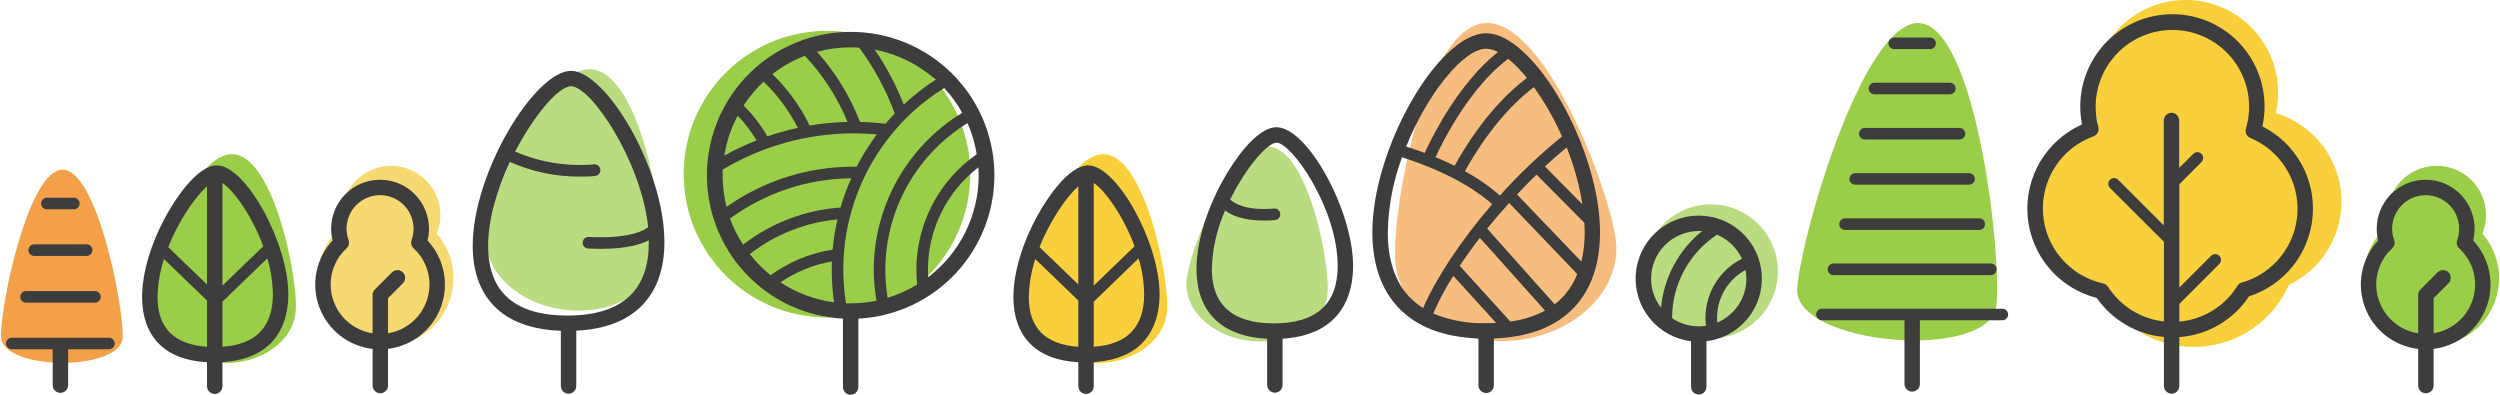
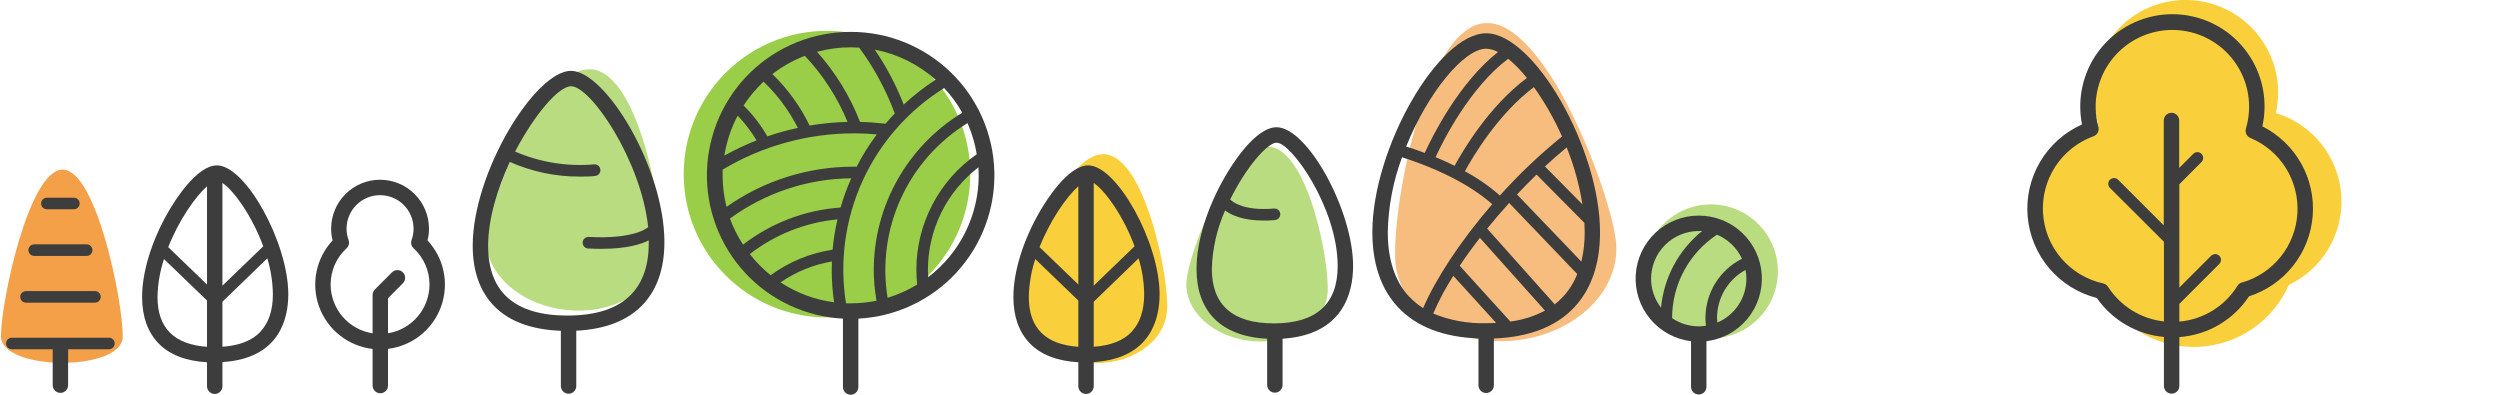
<svg xmlns="http://www.w3.org/2000/svg" width="380" height="60" viewBox="0 0 380 60" fill="none">
  <g clip-path="url(#clip0_11647_5309)">
    <path d="M303.473 46.299C302.735 55.09 272.412 52.517 273.174 43.744C273.936 34.971 283.448 2.826 291.817 3.517C300.186 4.209 304.224 37.508 303.473 46.299Z" fill="#9ACD48" />
    <path d="M304.359 46.926H276.938C276.705 46.926 276.481 47.019 276.316 47.184C276.151 47.349 276.059 47.572 276.059 47.805C276.059 48.038 276.151 48.262 276.316 48.427C276.481 48.592 276.705 48.684 276.938 48.684H289.479V58.354C289.479 58.665 289.603 58.963 289.823 59.183C290.042 59.403 290.341 59.526 290.651 59.526C290.962 59.526 291.26 59.403 291.48 59.183C291.7 58.963 291.823 58.665 291.823 58.354V48.684H304.359C304.592 48.684 304.816 48.592 304.981 48.427C305.146 48.262 305.238 48.038 305.238 47.805C305.238 47.572 305.146 47.349 304.981 47.184C304.816 47.019 304.592 46.926 304.359 46.926Z" fill="#3D3D3D" />
-     <path d="M278.688 41.816H302.605C302.838 41.816 303.061 41.723 303.226 41.558C303.391 41.393 303.484 41.17 303.484 40.937C303.484 40.704 303.391 40.48 303.226 40.315C303.061 40.15 302.838 40.058 302.605 40.058H278.688C278.455 40.058 278.231 40.15 278.066 40.315C277.901 40.48 277.809 40.704 277.809 40.937C277.809 41.17 277.901 41.393 278.066 41.558C278.231 41.723 278.455 41.816 278.688 41.816Z" fill="#3D3D3D" />
+     <path d="M278.688 41.816H302.605C303.391 41.393 303.484 41.17 303.484 40.937C303.484 40.704 303.391 40.48 303.226 40.315C303.061 40.15 302.838 40.058 302.605 40.058H278.688C278.455 40.058 278.231 40.15 278.066 40.315C277.901 40.48 277.809 40.704 277.809 40.937C277.809 41.17 277.901 41.393 278.066 41.558C278.231 41.723 278.455 41.816 278.688 41.816Z" fill="#3D3D3D" />
    <path d="M280.442 34.947H300.854C301.087 34.947 301.311 34.855 301.476 34.69C301.64 34.525 301.733 34.301 301.733 34.068C301.733 33.835 301.64 33.611 301.476 33.446C301.311 33.282 301.087 33.189 300.854 33.189H280.442C280.208 33.189 279.985 33.282 279.82 33.446C279.655 33.611 279.562 33.835 279.562 34.068C279.562 34.301 279.655 34.525 279.82 34.69C279.985 34.855 280.208 34.947 280.442 34.947Z" fill="#3D3D3D" />
-     <path d="M281.996 28.073H299.303C299.536 28.073 299.759 27.98 299.924 27.815C300.089 27.651 300.182 27.427 300.182 27.194C300.182 26.961 300.089 26.737 299.924 26.572C299.759 26.407 299.536 26.315 299.303 26.315H281.996C281.763 26.315 281.54 26.407 281.375 26.572C281.21 26.737 281.117 26.961 281.117 27.194C281.117 27.427 281.21 27.651 281.375 27.815C281.54 27.98 281.763 28.073 281.996 28.073Z" fill="#3D3D3D" />
    <path d="M283.453 21.204H297.841C298.074 21.204 298.298 21.112 298.463 20.947C298.627 20.782 298.72 20.558 298.72 20.325C298.72 20.092 298.627 19.868 298.463 19.703C298.298 19.539 298.074 19.446 297.841 19.446H283.453C283.22 19.446 282.997 19.539 282.832 19.703C282.667 19.868 282.574 20.092 282.574 20.325C282.574 20.558 282.667 20.782 282.832 20.947C282.997 21.112 283.22 21.204 283.453 21.204Z" fill="#3D3D3D" />
    <path d="M284.914 14.336H296.383C296.617 14.336 296.84 14.243 297.005 14.078C297.17 13.913 297.262 13.69 297.262 13.457C297.262 13.223 297.17 13 297.005 12.835C296.84 12.67 296.617 12.577 296.383 12.577H284.914C284.681 12.577 284.457 12.67 284.293 12.835C284.128 13 284.035 13.223 284.035 13.457C284.035 13.69 284.128 13.913 284.293 14.078C284.457 14.243 284.681 14.336 284.914 14.336Z" fill="#3D3D3D" />
    <path d="M287.926 7.461H293.37C293.604 7.461 293.827 7.369 293.992 7.204C294.157 7.039 294.25 6.815 294.25 6.582C294.25 6.349 294.157 6.125 293.992 5.961C293.827 5.796 293.604 5.703 293.37 5.703H287.926C287.811 5.703 287.696 5.726 287.59 5.77C287.483 5.814 287.386 5.879 287.304 5.961C287.223 6.042 287.158 6.139 287.114 6.246C287.07 6.352 287.047 6.467 287.047 6.582C287.047 6.698 287.07 6.812 287.114 6.919C287.158 7.025 287.223 7.122 287.304 7.204C287.386 7.285 287.483 7.35 287.59 7.394C287.696 7.439 287.811 7.461 287.926 7.461Z" fill="#3D3D3D" />
  </g>
  <g clip-path="url(#clip1_11647_5309)">
-     <path d="M44.953 47.215C44.59 52.062 39.292 55.619 33.121 55.156C26.95 54.693 22.244 50.403 22.601 45.539C22.959 40.675 29.323 22.994 35.494 23.445C41.666 23.896 45.317 42.363 44.953 47.215Z" fill="#9ACD48" />
    <path d="M32.973 25.138C29.908 25.138 26.579 30.477 25.63 32.118C23.069 36.543 21.598 41.302 21.598 45.158C21.598 48.088 22.436 50.468 24.094 52.191C25.753 53.914 28.261 54.881 31.467 55.062V58.708C31.467 59.019 31.59 59.317 31.81 59.536C32.03 59.756 32.328 59.88 32.639 59.88C32.95 59.88 33.248 59.756 33.468 59.536C33.688 59.317 33.811 59.019 33.811 58.708V55.033C42.479 54.506 43.821 48.434 43.821 44.748C43.821 36.865 37.327 25.138 32.973 25.138ZM40.006 37.446L33.811 43.417V27.811C35.517 28.936 38.318 32.822 40.017 37.434L40.006 37.446ZM31.467 28.315V43.242L25.571 37.563C27.195 33.466 29.685 29.891 31.467 28.315ZM23.942 45.158C23.977 43.193 24.309 41.245 24.927 39.38L31.467 45.68V52.712C26.474 52.372 23.942 49.846 23.942 45.158ZM39.584 50.433C38.312 51.769 36.372 52.531 33.811 52.706V45.861L40.633 39.268C41.168 41.041 41.452 42.879 41.477 44.73C41.477 47.186 40.838 49.09 39.584 50.403V50.433Z" fill="#3D3D3D" />
  </g>
  <g clip-path="url(#clip2_11647_5309)">
    <path d="M125.7 48.244C137.727 48.244 147.478 38.494 147.478 26.466C147.478 14.438 137.727 4.688 125.7 4.688C113.672 4.688 103.922 14.438 103.922 26.466C103.922 38.494 113.672 48.244 125.7 48.244Z" fill="#9ACD48" />
    <path d="M129.299 4.846C123.61 4.835 118.141 7.048 114.06 11.013C109.98 14.977 107.61 20.38 107.457 26.067C107.304 31.755 109.38 37.277 113.242 41.455C117.103 45.633 122.445 48.137 128.127 48.431V58.828C128.127 59.139 128.251 59.437 128.47 59.657C128.69 59.877 128.988 60 129.299 60C129.61 60 129.908 59.877 130.128 59.657C130.348 59.437 130.471 59.139 130.471 58.828V48.431C136.153 48.137 141.495 45.633 145.357 41.455C149.218 37.277 151.294 31.755 151.141 26.067C150.988 20.38 148.619 14.977 144.538 11.013C140.457 7.048 134.989 4.835 129.299 4.846ZM148.463 23.442C145.63 25.416 143.316 28.046 141.718 31.107C140.12 34.168 139.285 37.57 139.286 41.024C139.291 41.768 139.334 42.511 139.414 43.251C138.005 44.11 136.493 44.787 134.914 45.267C134.076 40.135 134.784 34.869 136.947 30.141C139.111 25.412 142.632 21.434 147.063 18.712C147.729 20.223 148.2 21.812 148.463 23.442ZM132.81 41.024C132.819 42.595 132.958 44.163 133.226 45.712C131.939 45.974 130.63 46.106 129.317 46.105C129.071 46.105 128.83 46.105 128.59 46.105C127.581 39.787 128.458 33.312 131.113 27.491C133.767 21.669 138.08 16.761 143.511 13.379C144.577 14.518 145.502 15.782 146.265 17.142C142.164 19.636 138.773 23.142 136.416 27.324C134.06 31.506 132.818 36.224 132.81 41.024ZM110.956 33.217C116.311 29.301 122.759 27.162 129.393 27.099C128.749 28.54 128.206 30.024 127.77 31.541C122.381 31.921 117.225 33.884 112.948 37.185C112.131 35.945 111.462 34.613 110.956 33.217ZM112.128 17.581C113.229 18.717 114.191 19.98 114.994 21.344C113.313 22.004 111.678 22.775 110.1 23.653C110.435 21.531 111.12 19.479 112.128 17.581ZM109.836 26.654C109.836 26.366 109.836 26.067 109.836 25.786C115.866 22.176 122.763 20.27 129.791 20.271H130.102C131.139 20.271 132.2 20.336 133.278 20.43C132.119 21.975 131.094 23.616 130.213 25.335H129.791C122.862 25.317 116.099 27.451 110.434 31.442C110.038 29.876 109.837 28.268 109.836 26.654ZM122.343 8.486C125.097 11.413 127.295 14.817 128.83 18.531C126.897 18.576 124.97 18.76 123.064 19.082C121.65 16.164 119.734 13.517 117.402 11.264C118.904 10.099 120.568 9.161 122.343 8.48V8.486ZM126.779 45.947C123.87 45.57 121.086 44.533 118.639 42.917C120.983 41.307 123.648 40.223 126.451 39.74C126.451 40.174 126.422 40.608 126.422 41.047C126.425 42.687 126.544 44.324 126.779 45.947ZM137.369 15.894C136.218 12.954 134.739 10.152 132.962 7.542C136.405 8.204 139.605 9.785 142.222 12.119C140.495 13.23 138.871 14.493 137.369 15.894ZM130.594 7.238C132.861 10.302 134.682 13.672 136.004 17.247C135.517 17.757 135.048 18.273 134.597 18.806C133.284 18.654 131.983 18.56 130.723 18.531C129.204 14.615 126.991 11.006 124.189 7.876C125.855 7.424 127.573 7.193 129.299 7.191C129.709 7.191 130.167 7.214 130.594 7.238ZM116.06 12.407C118.183 14.44 119.947 16.818 121.276 19.439C119.704 19.776 118.154 20.206 116.635 20.729C115.652 19.007 114.438 17.43 113.024 16.04C113.887 14.712 114.906 13.492 116.06 12.407ZM113.968 38.621C117.819 35.632 122.442 33.803 127.295 33.346C126.942 34.863 126.695 36.402 126.556 37.953C123.149 38.467 119.917 39.801 117.139 41.838C115.96 40.893 114.895 39.813 113.968 38.621ZM141.085 42.137C141.085 41.774 141.044 41.41 141.044 41.053C141.038 38.035 141.728 35.056 143.059 32.347C144.391 29.639 146.328 27.273 148.721 25.435C148.721 25.839 148.762 26.249 148.762 26.659C148.76 29.655 148.066 32.61 146.734 35.294C145.403 37.978 143.469 40.318 141.085 42.131V42.137Z" fill="#3D3D3D" />
  </g>
  <g clip-path="url(#clip3_11647_5309)">
    <path d="M260.059 51.426C265.681 51.426 270.238 46.869 270.238 41.246C270.238 35.624 265.681 31.067 260.059 31.067C254.437 31.067 249.879 35.624 249.879 41.246C249.879 46.869 254.437 51.426 260.059 51.426Z" fill="#B8DC7F" />
    <path d="M258.209 32.772C255.767 32.769 253.416 33.698 251.636 35.369C249.856 37.041 248.781 39.33 248.631 41.767C248.482 44.204 249.268 46.607 250.83 48.484C252.393 50.361 254.613 51.57 257.037 51.866V58.793C257.037 59.104 257.16 59.402 257.38 59.622C257.6 59.841 257.898 59.965 258.209 59.965C258.52 59.965 258.818 59.841 259.038 59.622C259.257 59.402 259.381 59.104 259.381 58.793V51.866C261.805 51.57 264.025 50.361 265.587 48.484C267.149 46.607 267.936 44.204 267.786 41.767C267.636 39.33 266.562 37.041 264.782 35.369C263.002 33.698 260.651 32.769 258.209 32.772ZM264.778 39.33C263.114 40.166 261.715 41.448 260.735 43.032C259.755 44.615 259.234 46.44 259.228 48.302C259.228 48.706 259.253 49.109 259.305 49.51C258.942 49.568 258.576 49.599 258.209 49.603C256.765 49.605 255.354 49.172 254.159 48.361V48.302C254.166 45.798 254.792 43.334 255.983 41.13C257.173 38.927 258.89 37.052 260.981 35.673C262.66 36.373 264.016 37.678 264.778 39.33ZM250.965 42.36C250.967 40.439 251.73 38.598 253.088 37.239C254.446 35.881 256.288 35.118 258.209 35.116C258.385 35.116 258.554 35.116 258.724 35.116C256.957 36.543 255.493 38.31 254.42 40.312C253.347 42.314 252.687 44.511 252.477 46.773C251.496 45.511 250.964 43.958 250.965 42.36ZM261.033 49.029C261.033 48.783 260.987 48.537 260.987 48.302C260.991 46.813 261.396 45.352 262.159 44.072C262.922 42.793 264.015 41.742 265.323 41.029C265.408 41.47 265.451 41.917 265.452 42.366C265.45 43.787 265.029 45.176 264.244 46.361C263.458 47.546 262.342 48.473 261.033 49.029Z" fill="#3D3D3D" />
  </g>
  <g clip-path="url(#clip4_11647_5309)">
    <path d="M100.398 38.436C99.812 44.027 93.365 47.906 86.051 47.109C78.737 46.312 73.304 41.132 73.914 35.546C74.523 29.961 82.728 9.778 90.019 10.551C97.309 11.325 101.007 32.851 100.398 38.436Z" fill="#B8DC7F" />
    <path d="M86.778 10.768C81.375 10.768 71.852 26.134 71.852 37.352C71.852 41.219 72.948 44.308 75.104 46.517C77.39 48.862 80.806 50.116 85.249 50.28V58.672C85.249 58.983 85.372 59.281 85.592 59.501C85.812 59.721 86.11 59.844 86.421 59.844C86.732 59.844 87.03 59.721 87.25 59.501C87.469 59.281 87.593 58.983 87.593 58.672V50.268C92 50.045 95.399 48.733 97.685 46.33C99.877 44.021 100.99 40.815 100.99 36.801C100.99 25.56 92.053 10.768 86.778 10.768ZM95.985 44.712C93.928 46.875 90.658 47.965 86.251 47.965C78.251 47.965 74.196 44.396 74.196 37.352C74.196 33.267 75.597 28.719 77.495 24.616C80.856 26.101 84.493 26.86 88.167 26.843C88.906 26.843 89.668 26.843 90.453 26.744C90.568 26.734 90.681 26.702 90.784 26.649C90.887 26.596 90.978 26.523 91.053 26.435C91.128 26.346 91.185 26.244 91.22 26.134C91.255 26.023 91.268 25.907 91.259 25.792C91.249 25.676 91.217 25.564 91.164 25.461C91.111 25.358 91.038 25.266 90.95 25.191C90.861 25.117 90.759 25.06 90.648 25.025C90.538 24.989 90.422 24.976 90.306 24.986C86.204 25.342 82.078 24.674 78.298 23.04C81.228 17.414 84.915 13.112 86.802 13.112C89.838 13.112 97.486 24.494 98.523 34.55C98.433 34.582 98.35 34.63 98.277 34.691C98.277 34.691 96.272 36.373 89.486 36.015C89.253 36.004 89.025 36.085 88.852 36.242C88.678 36.398 88.575 36.617 88.563 36.85C88.551 37.084 88.633 37.312 88.789 37.485C88.946 37.658 89.165 37.762 89.398 37.773C90.086 37.809 90.73 37.826 91.332 37.826C95.376 37.826 97.556 37.082 98.611 36.531C98.611 36.619 98.611 36.707 98.611 36.801C98.646 40.194 97.755 42.855 95.985 44.712Z" fill="#3D3D3D" />
  </g>
  <g clip-path="url(#clip5_11647_5309)">
    <path d="M201.787 44.603C201.389 49.121 196.278 52.368 190.365 51.847C184.452 51.325 179.98 47.246 180.349 42.728C180.719 38.209 187.042 21.788 192.956 22.309C198.869 22.831 202.186 40.085 201.787 44.603Z" fill="#B8DC7F" />
    <path d="M194.043 19.342C190.785 19.342 187.21 25.08 186.214 26.832C183.453 31.608 181.871 36.725 181.871 40.897C181.871 44.062 182.768 46.588 184.544 48.405C186.319 50.221 189.091 51.335 192.608 51.481V58.514C192.608 58.825 192.731 59.123 192.951 59.343C193.171 59.563 193.469 59.686 193.78 59.686C194.091 59.686 194.389 59.563 194.609 59.343C194.828 59.123 194.952 58.825 194.952 58.514V51.481C204.229 50.895 205.671 44.384 205.671 40.44C205.671 31.96 198.714 19.342 194.043 19.342ZM193.622 49.155C187.386 49.155 184.198 46.371 184.198 40.88C184.284 37.813 184.969 34.793 186.214 31.989C187.128 32.675 188.892 33.525 192.074 33.525C192.608 33.525 193.182 33.525 193.797 33.449C194.03 33.428 194.245 33.316 194.396 33.137C194.546 32.958 194.62 32.726 194.6 32.493C194.591 32.379 194.558 32.267 194.505 32.164C194.452 32.062 194.38 31.971 194.291 31.897C194.203 31.823 194.101 31.767 193.991 31.733C193.881 31.698 193.766 31.686 193.651 31.696C189.162 32.083 187.421 30.753 186.987 30.325C189.384 25.431 192.66 21.686 194.043 21.686C196.306 21.686 203.327 31.649 203.327 40.44C203.327 46.219 200.062 49.155 193.622 49.155Z" fill="#3D3D3D" />
  </g>
  <g clip-path="url(#clip6_11647_5309)">
    <path d="M18.664 51.173C18.635 56.529 0.121 56.447 0.145 51.085C0.168 45.722 4.405 25.785 9.521 25.785C14.638 25.785 18.687 45.81 18.664 51.173Z" fill="#F3A048" />
    <path d="M16.554 51.331H1.797C1.564 51.331 1.34 51.423 1.175 51.588C1.011 51.753 0.918 51.977 0.918 52.21C0.918 52.443 1.011 52.667 1.175 52.831C1.34 52.996 1.564 53.089 1.797 53.089H8.009V58.545C8.009 58.856 8.133 59.154 8.353 59.374C8.572 59.594 8.87 59.717 9.181 59.717C9.492 59.717 9.79 59.594 10.01 59.374C10.23 59.154 10.354 58.856 10.354 58.545V53.089H16.554C16.787 53.089 17.011 52.996 17.175 52.831C17.34 52.667 17.433 52.443 17.433 52.21C17.433 51.977 17.34 51.753 17.175 51.588C17.011 51.423 16.787 51.331 16.554 51.331Z" fill="#3D3D3D" />
    <path d="M3.074 45.124C3.074 45.358 3.167 45.581 3.332 45.746C3.497 45.911 3.72 46.004 3.953 46.004H14.432C14.665 46.004 14.889 45.911 15.054 45.746C15.218 45.581 15.311 45.358 15.311 45.124C15.311 44.891 15.218 44.668 15.054 44.503C14.889 44.338 14.665 44.245 14.432 44.245H3.936C3.706 44.25 3.487 44.345 3.325 44.509C3.164 44.673 3.074 44.894 3.074 45.124Z" fill="#3D3D3D" />
    <path d="M4.316 38.021C4.316 38.137 4.339 38.251 4.383 38.358C4.428 38.465 4.492 38.561 4.574 38.643C4.656 38.725 4.752 38.789 4.859 38.834C4.966 38.878 5.08 38.901 5.195 38.901H13.172C13.405 38.901 13.629 38.808 13.793 38.643C13.958 38.478 14.051 38.255 14.051 38.021C14.051 37.788 13.958 37.565 13.793 37.4C13.629 37.235 13.405 37.142 13.172 37.142H5.195C4.962 37.142 4.739 37.235 4.574 37.4C4.409 37.565 4.316 37.788 4.316 38.021Z" fill="#3D3D3D" />
    <path d="M11.228 31.809C11.461 31.809 11.684 31.717 11.849 31.552C12.014 31.387 12.107 31.163 12.107 30.93C12.107 30.697 12.014 30.474 11.849 30.309C11.684 30.144 11.461 30.051 11.228 30.051H7.125C6.892 30.051 6.668 30.144 6.504 30.309C6.339 30.474 6.246 30.697 6.246 30.93C6.246 31.163 6.339 31.387 6.504 31.552C6.668 31.717 6.892 31.809 7.125 31.809H11.228Z" fill="#3D3D3D" />
  </g>
  <g clip-path="url(#clip7_11647_5309)">
    <path d="M245.64 36.834C246.332 44.207 239.381 50.9 230.116 51.761C220.85 52.623 212.786 47.348 212.112 39.975C211.438 32.603 216.338 4.408 225.591 3.517C234.845 2.626 244.931 29.456 245.64 36.834Z" fill="#F7BD7F" />
    <path d="M225.898 5.058C218.625 5.058 208.598 22.576 208.598 35.293C208.598 40.081 209.905 43.914 212.483 46.68C215.244 49.645 219.358 51.245 224.726 51.45V58.565C224.726 58.876 224.849 59.174 225.069 59.394C225.289 59.614 225.587 59.737 225.898 59.737C226.209 59.737 226.507 59.614 226.727 59.394C226.947 59.174 227.07 58.876 227.07 58.565V51.45C232.438 51.245 236.558 49.645 239.319 46.68C241.897 43.914 243.204 40.081 243.204 35.293C243.204 22.576 233.177 5.058 225.898 5.058ZM232.087 11.851C226.314 16.152 222.347 22.904 221.098 25.201C220.219 24.767 219.264 24.322 218.209 23.888C219.381 21.31 223.483 13.24 229.244 8.932C230.291 9.803 231.244 10.781 232.087 11.851ZM237.426 20.747C234.045 23.482 230.888 26.482 227.984 29.72C226.359 28.29 224.573 27.053 222.663 26.033C223.864 23.83 227.732 17.289 233.153 13.245C234.83 15.594 236.262 18.107 237.426 20.747ZM240.526 31.062L234.83 25.301C235.949 24.263 237.057 23.291 238.135 22.411C239.257 25.195 240.059 28.097 240.526 31.062ZM233.558 26.537L240.831 33.875C240.831 34.349 240.872 34.824 240.872 35.293C240.885 36.798 240.715 38.3 240.368 39.764L230.586 29.561C231.571 28.512 232.561 27.498 233.558 26.537ZM225.898 7.403C226.528 7.429 227.142 7.604 227.691 7.912C221.725 12.63 217.728 20.694 216.556 23.244C215.681 22.912 214.741 22.587 213.737 22.271C217.043 14.066 222.534 7.403 225.898 7.403ZM214.177 45.086C212.038 42.783 210.942 39.466 210.942 35.293C211.019 31.402 211.752 27.552 213.11 23.906C221.239 26.496 225.417 29.766 226.818 31.038C221.878 36.746 218.15 42.542 216.316 46.832C215.539 46.343 214.828 45.756 214.2 45.086H214.177ZM229.573 48.872L221.878 40.398C222.815 38.985 223.847 37.561 224.943 36.149L234.841 47.213C233.205 48.073 231.429 48.634 229.596 48.872H229.573ZM225.875 49.124C223.127 49.202 220.394 48.702 217.851 47.659C218.71 45.667 219.731 43.75 220.905 41.927L227.41 49.083C226.918 49.112 226.42 49.124 225.898 49.124H225.875ZM237.596 45.086C237.203 45.511 236.776 45.903 236.318 46.258L226.05 34.748C227.123 33.423 228.242 32.117 229.391 30.851L239.741 41.657C239.244 42.922 238.519 44.084 237.602 45.086H237.596Z" fill="#3D3D3D" />
  </g>
  <g clip-path="url(#clip8_11647_5309)">
    <path d="M177.391 47.215C177.027 52.062 171.729 55.619 165.558 55.156C159.387 54.693 154.681 50.403 155.039 45.539C155.396 40.675 161.761 22.994 167.932 23.445C174.103 23.896 177.754 42.363 177.391 47.215Z" fill="#F9D03B" />
    <path d="M165.411 25.138C162.345 25.138 159.017 30.477 158.067 32.118C155.506 36.549 154.035 41.302 154.035 45.158C154.035 48.088 154.873 50.468 156.532 52.191C158.19 53.914 160.699 54.881 163.904 55.062V58.708C163.904 59.019 164.028 59.317 164.248 59.536C164.467 59.756 164.766 59.88 165.076 59.88C165.387 59.88 165.685 59.756 165.905 59.536C166.125 59.317 166.249 59.019 166.249 58.708V55.033C174.916 54.506 176.258 48.434 176.258 44.748C176.258 36.865 169.765 25.138 165.411 25.138ZM172.443 37.446L166.249 43.417V27.811C167.954 28.936 170.755 32.822 172.455 37.434L172.443 37.446ZM163.904 28.315V43.242L158.009 37.563C159.632 33.466 162.123 29.891 163.904 28.315ZM156.379 45.158C156.415 43.193 156.747 41.245 157.364 39.38L163.904 45.68V52.712C158.911 52.372 156.379 49.846 156.379 45.158ZM172.021 50.433C170.749 51.769 168.81 52.531 166.249 52.706V45.861L173.07 39.268C173.605 41.041 173.889 42.879 173.914 44.73C173.914 47.186 173.275 49.09 172.021 50.403V50.433Z" fill="#3D3D3D" />
  </g>
  <g clip-path="url(#clip9_11647_5309)">
    <path d="M377.325 35.52C377.608 34.827 377.783 34.096 377.847 33.351C377.932 32.37 377.823 31.382 377.527 30.443C377.231 29.504 376.752 28.633 376.119 27.879C375.486 27.125 374.71 26.503 373.837 26.049C372.963 25.595 372.009 25.317 371.028 25.231C370.047 25.146 369.059 25.255 368.12 25.551C367.181 25.848 366.31 26.326 365.556 26.959C364.802 27.592 364.18 28.368 363.726 29.241C363.271 30.115 362.993 31.069 362.908 32.05C362.84 32.795 362.886 33.546 363.043 34.277C361.447 35.572 360.274 37.314 359.675 39.279C359.076 41.245 359.077 43.345 359.679 45.31C360.282 47.275 361.457 49.015 363.055 50.307C364.653 51.599 366.6 52.385 368.647 52.563C370.695 52.741 372.748 52.304 374.545 51.307C376.342 50.31 377.8 48.799 378.733 46.967C379.665 45.136 380.029 43.068 379.779 41.028C379.528 38.989 378.673 37.07 377.325 35.52Z" fill="#9ACD48" />
    <path d="M367.562 53.037V58.604C367.562 58.915 367.686 59.213 367.906 59.433C368.125 59.653 368.424 59.776 368.734 59.776C369.045 59.776 369.343 59.653 369.563 59.433C369.783 59.213 369.907 58.915 369.907 58.604V53.025C371.709 52.806 373.416 52.092 374.838 50.963C376.26 49.834 377.341 48.333 377.963 46.627C378.585 44.921 378.723 43.076 378.361 41.297C377.999 39.518 377.152 37.873 375.914 36.545C376.063 35.961 376.138 35.361 376.136 34.758C376.136 32.785 375.353 30.894 373.958 29.499C372.563 28.104 370.672 27.321 368.699 27.321C366.727 27.321 364.835 28.104 363.44 29.499C362.046 30.894 361.262 32.785 361.262 34.758C361.26 35.361 361.335 35.961 361.485 36.545C360.243 37.878 359.396 39.529 359.037 41.315C358.678 43.101 358.821 44.951 359.451 46.66C360.081 48.37 361.173 49.87 362.605 50.996C364.037 52.122 365.753 52.828 367.562 53.037ZM363.606 37.741C363.776 37.584 363.895 37.381 363.949 37.157C364.003 36.933 363.99 36.698 363.911 36.481C363.709 35.929 363.606 35.346 363.606 34.758C363.606 33.407 364.143 32.112 365.098 31.157C366.053 30.202 367.349 29.665 368.699 29.665C370.05 29.665 371.345 30.202 372.3 31.157C373.256 32.112 373.792 33.407 373.792 34.758C373.794 35.345 373.693 35.928 373.493 36.481C373.414 36.698 373.401 36.933 373.456 37.157C373.51 37.381 373.629 37.584 373.798 37.741C374.563 38.44 375.173 39.291 375.59 40.24C376.007 41.188 376.221 42.214 376.218 43.25C376.215 45.032 375.579 46.756 374.423 48.112C373.266 49.469 371.666 50.371 369.907 50.657V45.324L372.169 43.056C372.389 42.836 372.512 42.538 372.512 42.227C372.512 41.916 372.389 41.618 372.169 41.398C371.949 41.178 371.65 41.054 371.339 41.054C371.028 41.054 370.73 41.178 370.51 41.398L367.902 44.006C367.794 44.115 367.708 44.245 367.649 44.388C367.591 44.531 367.561 44.684 367.562 44.838V50.663C365.79 50.391 364.174 49.494 363.004 48.135C361.835 46.775 361.19 45.043 361.186 43.25C361.183 42.214 361.397 41.188 361.814 40.24C362.231 39.291 362.841 38.44 363.606 37.741Z" fill="#3D3D3D" />
  </g>
  <g clip-path="url(#clip10_11647_5309)">
    <path d="M355.888 29.889C355.733 27.004 354.694 24.237 352.911 21.964C351.129 19.691 348.689 18.021 345.925 17.183C346.409 15.061 346.393 12.855 345.879 10.74C345.366 8.625 344.368 6.658 342.966 4.993C341.563 3.329 339.793 2.013 337.795 1.149C335.797 0.285 333.626 -0.104 331.452 0.014C329.279 0.131 327.162 0.751 325.269 1.826C323.376 2.9 321.758 4.399 320.543 6.205C319.327 8.01 318.548 10.074 318.265 12.232C317.982 14.39 318.204 16.584 318.914 18.642C316.311 19.755 314.104 21.627 312.581 24.013C311.059 26.4 310.293 29.191 310.382 32.02C310.471 34.849 311.412 37.586 313.082 39.872C314.751 42.158 317.072 43.887 319.74 44.833C321.202 47.362 323.336 49.437 325.904 50.828C328.473 52.218 331.377 52.871 334.293 52.713C337.21 52.556 340.026 51.593 342.43 49.934C344.834 48.274 346.731 45.981 347.912 43.309C350.418 42.11 352.513 40.196 353.933 37.807C355.352 35.419 356.033 32.663 355.888 29.889Z" fill="#F9D03B" />
    <path d="M343.879 19.205C344.306 17.282 344.324 15.291 343.929 13.361C343.535 11.432 342.738 9.607 341.591 8.006C340.444 6.405 338.972 5.064 337.271 4.07C335.571 3.077 333.679 2.453 331.721 2.24C329.763 2.027 327.782 2.229 325.908 2.834C324.033 3.438 322.307 4.431 320.842 5.748C319.377 7.064 318.207 8.675 317.407 10.475C316.607 12.275 316.195 14.223 316.199 16.193C316.199 17.108 316.287 18.02 316.463 18.918C313.803 20.102 311.579 22.085 310.098 24.592C308.618 27.099 307.956 30.004 308.203 32.905C308.451 35.806 309.596 38.557 311.479 40.777C313.363 42.997 315.892 44.574 318.713 45.29C319.878 46.963 321.395 48.361 323.158 49.384C324.921 50.408 326.886 51.033 328.917 51.215V58.664C328.917 58.975 329.04 59.273 329.26 59.493C329.48 59.713 329.778 59.836 330.089 59.836C330.4 59.836 330.698 59.713 330.918 59.493C331.137 59.273 331.261 58.975 331.261 58.664V51.233C333.382 51.081 335.44 50.443 337.276 49.37C339.112 48.297 340.677 46.817 341.851 45.044C344.496 44.194 346.829 42.577 348.553 40.397C350.277 38.218 351.313 35.575 351.53 32.805C351.748 30.035 351.136 27.262 349.774 24.841C348.411 22.419 346.359 20.457 343.879 19.205ZM340.778 42.923C340.499 43.002 340.259 43.181 340.104 43.427C339.157 44.962 337.864 46.254 336.328 47.201C334.793 48.148 333.058 48.724 331.261 48.883V46.193L337.309 40.145C337.395 40.064 337.465 39.967 337.513 39.859C337.561 39.752 337.587 39.635 337.589 39.517C337.591 39.399 337.569 39.282 337.525 39.172C337.481 39.063 337.415 38.964 337.331 38.88C337.248 38.797 337.148 38.731 337.039 38.687C336.929 38.642 336.812 38.621 336.694 38.623C336.576 38.625 336.46 38.651 336.352 38.699C336.244 38.747 336.147 38.816 336.067 38.902L331.261 43.708V28.008L334.637 24.614C334.798 24.446 334.886 24.22 334.881 23.986C334.876 23.753 334.779 23.531 334.61 23.369C334.442 23.207 334.216 23.119 333.982 23.124C333.749 23.129 333.526 23.227 333.365 23.395L331.237 25.523V18.314C331.237 18.003 331.114 17.705 330.894 17.485C330.674 17.266 330.376 17.142 330.065 17.142C329.754 17.142 329.456 17.266 329.237 17.485C329.017 17.705 328.893 18.003 328.893 18.314V34.261L321.978 27.345C321.897 27.259 321.8 27.19 321.692 27.142C321.585 27.094 321.468 27.068 321.35 27.066C321.232 27.064 321.115 27.085 321.005 27.13C320.896 27.174 320.796 27.24 320.713 27.323C320.63 27.407 320.564 27.506 320.52 27.615C320.475 27.725 320.454 27.842 320.456 27.96C320.458 28.078 320.484 28.195 320.532 28.302C320.58 28.41 320.649 28.507 320.735 28.588L328.917 36.746V48.859C327.196 48.668 325.54 48.096 324.069 47.183C322.598 46.271 321.349 45.041 320.413 43.585C320.244 43.327 319.981 43.146 319.68 43.081C317.209 42.538 314.981 41.206 313.332 39.286C311.683 37.367 310.703 34.963 310.54 32.438C310.377 29.912 311.039 27.402 312.426 25.286C313.814 23.17 315.852 21.562 318.233 20.705C318.5 20.606 318.722 20.412 318.857 20.161C318.992 19.91 319.03 19.618 318.965 19.34C318.481 17.599 318.408 15.768 318.752 13.994C319.096 12.219 319.848 10.549 320.948 9.115C322.049 7.681 323.467 6.522 325.092 5.73C326.717 4.938 328.504 4.535 330.311 4.552C332.119 4.569 333.897 5.006 335.507 5.828C337.117 6.651 338.513 7.836 339.586 9.29C340.659 10.745 341.38 12.429 341.69 14.21C342.001 15.99 341.893 17.819 341.376 19.551C341.295 19.828 341.319 20.125 341.443 20.386C341.567 20.647 341.784 20.852 342.05 20.963C344.281 21.894 346.168 23.495 347.45 25.545C348.731 27.595 349.345 29.992 349.205 32.405C349.066 34.819 348.18 37.129 346.67 39.018C345.161 40.906 343.102 42.279 340.778 42.946V42.923Z" fill="#3D3D3D" />
  </g>
  <g clip-path="url(#clip11_11647_5309)">
-     <path d="M66.395 35.52C66.678 34.827 66.854 34.096 66.917 33.351C67.002 32.37 66.894 31.382 66.597 30.443C66.301 29.504 65.822 28.633 65.189 27.879C64.556 27.125 63.781 26.503 62.907 26.049C62.033 25.595 61.079 25.317 60.098 25.231C59.117 25.146 58.129 25.255 57.19 25.551C56.251 25.848 55.38 26.326 54.626 26.959C53.872 27.592 53.25 28.368 52.796 29.241C52.342 30.115 52.064 31.069 51.978 32.05C51.911 32.795 51.956 33.546 52.113 34.277C50.517 35.572 49.344 37.314 48.745 39.279C48.146 41.245 48.148 43.345 48.75 45.31C49.352 47.275 50.527 49.015 52.125 50.307C53.723 51.599 55.67 52.385 57.718 52.563C59.765 52.741 61.819 52.304 63.616 51.307C65.413 50.31 66.871 48.799 67.803 46.967C68.736 45.136 69.1 43.068 68.849 41.028C68.598 38.989 67.744 37.07 66.395 35.52Z" fill="#F6DA71" />
    <path d="M65.207 34.758C65.207 32.785 64.423 30.894 63.028 29.499C61.634 28.104 59.742 27.321 57.77 27.321C55.797 27.321 53.906 28.104 52.511 29.499C51.116 30.894 50.333 32.785 50.333 34.758C50.331 35.361 50.406 35.961 50.555 36.545C49.314 37.878 48.466 39.529 48.107 41.315C47.748 43.101 47.892 44.951 48.521 46.66C49.151 48.37 50.243 49.87 51.675 50.996C53.107 52.122 54.823 52.828 56.633 53.037V58.604C56.633 58.915 56.756 59.213 56.976 59.433C57.196 59.653 57.494 59.776 57.805 59.776C58.116 59.776 58.414 59.653 58.633 59.433C58.853 59.213 58.977 58.915 58.977 58.604V53.025C60.779 52.806 62.486 52.092 63.908 50.963C65.33 49.834 66.412 48.333 67.034 46.627C67.655 44.921 67.793 43.076 67.431 41.297C67.07 39.518 66.222 37.873 64.984 36.545C65.134 35.961 65.208 35.361 65.207 34.758ZM65.283 43.25C65.28 45.032 64.644 46.754 63.489 48.111C62.334 49.468 60.735 50.37 58.977 50.657V45.324L61.239 43.056C61.459 42.836 61.583 42.538 61.583 42.227C61.583 41.916 61.459 41.618 61.239 41.398C61.019 41.178 60.721 41.054 60.41 41.054C60.099 41.054 59.8 41.178 59.581 41.398L56.972 44.006C56.864 44.115 56.778 44.245 56.72 44.388C56.661 44.531 56.632 44.684 56.633 44.838V50.663C54.86 50.391 53.244 49.494 52.075 48.135C50.906 46.775 50.261 45.043 50.256 43.25C50.254 42.214 50.468 41.188 50.885 40.24C51.301 39.291 51.912 38.44 52.677 37.741C52.846 37.584 52.965 37.381 53.019 37.157C53.073 36.933 53.06 36.698 52.981 36.481C52.78 35.929 52.677 35.346 52.677 34.758C52.677 33.407 53.213 32.112 54.168 31.157C55.123 30.202 56.419 29.665 57.77 29.665C59.12 29.665 60.416 30.202 61.371 31.157C62.326 32.112 62.862 33.407 62.862 34.758C62.864 35.345 62.763 35.928 62.563 36.481C62.485 36.698 62.472 36.933 62.526 37.157C62.58 37.381 62.699 37.584 62.868 37.741C63.632 38.44 64.242 39.292 64.657 40.24C65.073 41.189 65.286 42.214 65.283 43.25Z" fill="#3D3D3D" />
  </g>
  <defs>
    <clipPath id="clip0_11647_5309">
-       <rect width="32.075" height="56.009" fill="white" transform="translate(273.164 3.517)" />
-     </clipPath>
+       </clipPath>
    <clipPath id="clip1_11647_5309">
      <rect width="23.384" height="36.412" fill="white" transform="translate(21.598 23.445)" />
    </clipPath>
    <clipPath id="clip2_11647_5309">
      <rect width="47.183" height="55.312" fill="white" transform="translate(103.922 4.688)" />
    </clipPath>
    <clipPath id="clip3_11647_5309">
      <rect width="21.614" height="28.898" fill="white" transform="translate(248.621 31.067)" />
    </clipPath>
    <clipPath id="clip4_11647_5309">
      <rect width="29.139" height="49.293" fill="white" transform="translate(71.852 10.551)" />
    </clipPath>
    <clipPath id="clip5_11647_5309">
      <rect width="25.318" height="40.326" fill="white" transform="translate(180.352 19.342)" />
    </clipPath>
    <clipPath id="clip6_11647_5309">
      <rect width="18.519" height="33.933" fill="white" transform="translate(0.145 25.785)" />
    </clipPath>
    <clipPath id="clip7_11647_5309">
      <rect width="37.092" height="56.22" fill="white" transform="translate(208.598 3.517)" />
    </clipPath>
    <clipPath id="clip8_11647_5309">
      <rect width="23.384" height="36.412" fill="white" transform="translate(154.035 23.445)" />
    </clipPath>
    <clipPath id="clip9_11647_5309">
-       <rect width="21.016" height="34.548" fill="white" transform="translate(358.84 25.199)" />
-     </clipPath>
+       </clipPath>
    <clipPath id="clip10_11647_5309">
      <rect width="47.746" height="59.836" fill="white" transform="translate(308.164)" />
    </clipPath>
    <clipPath id="clip11_11647_5309">
      <rect width="21.016" height="34.548" fill="white" transform="translate(47.91 25.199)" />
    </clipPath>
  </defs>
</svg>